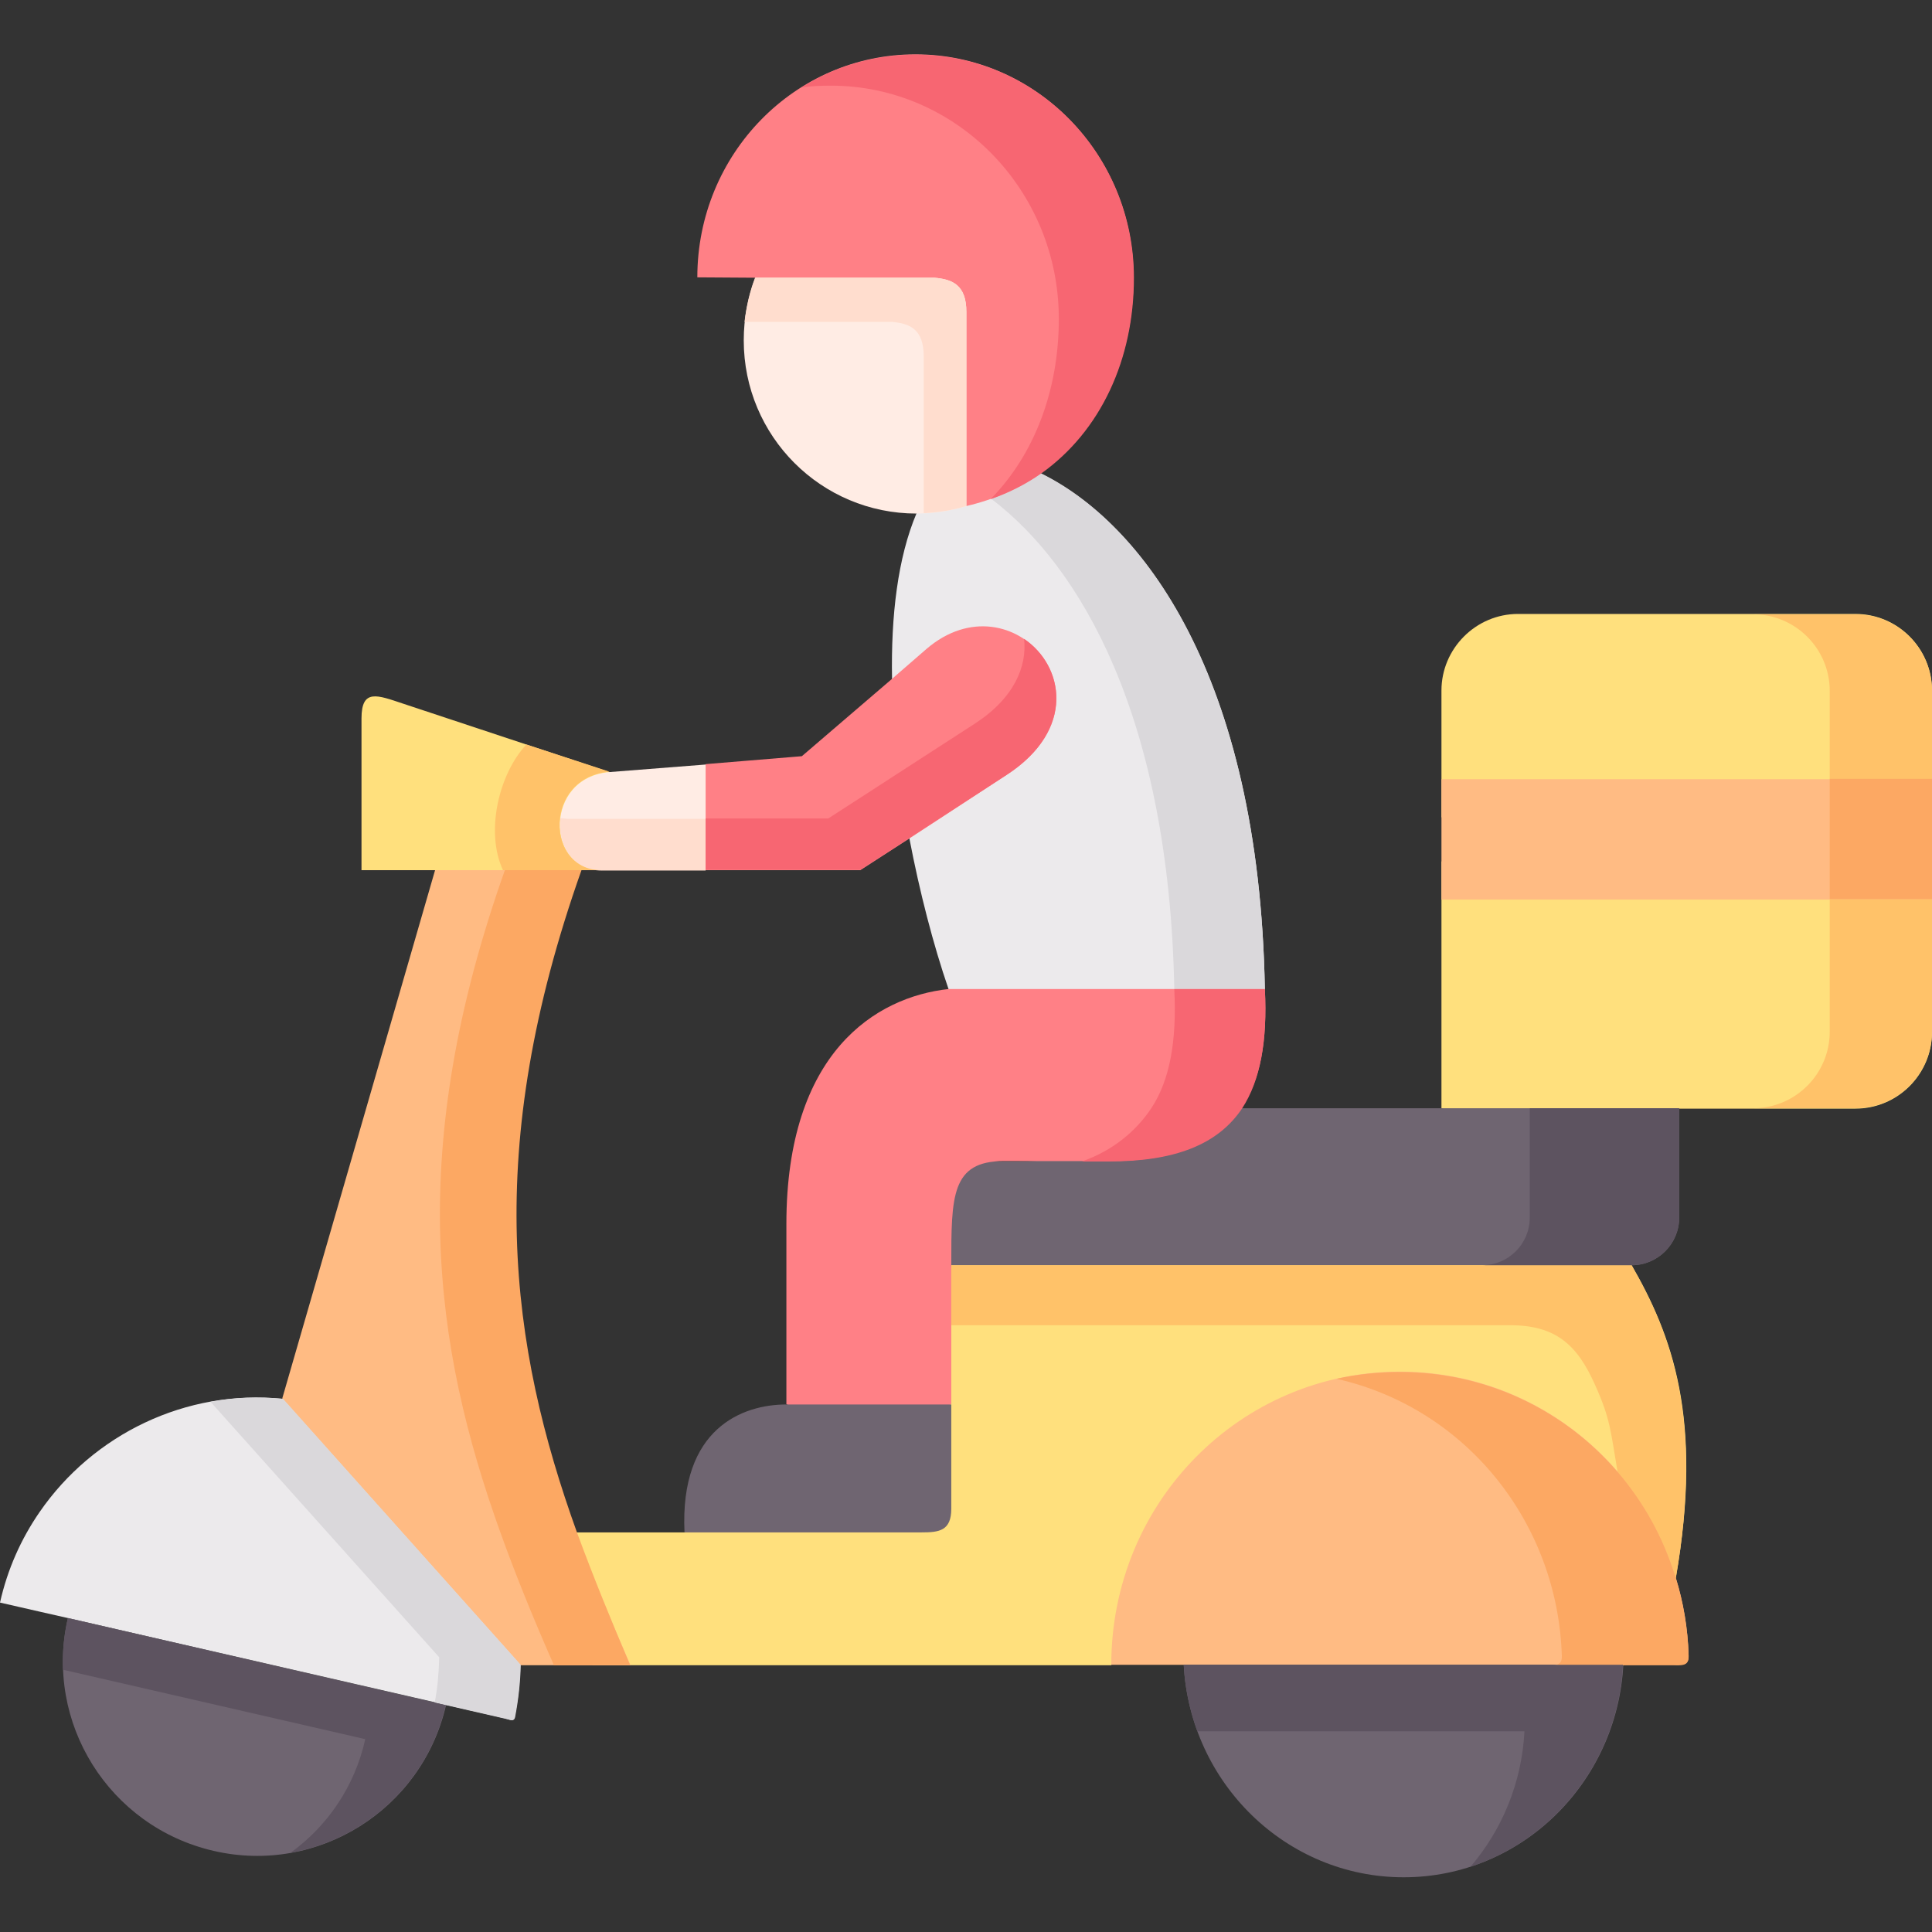
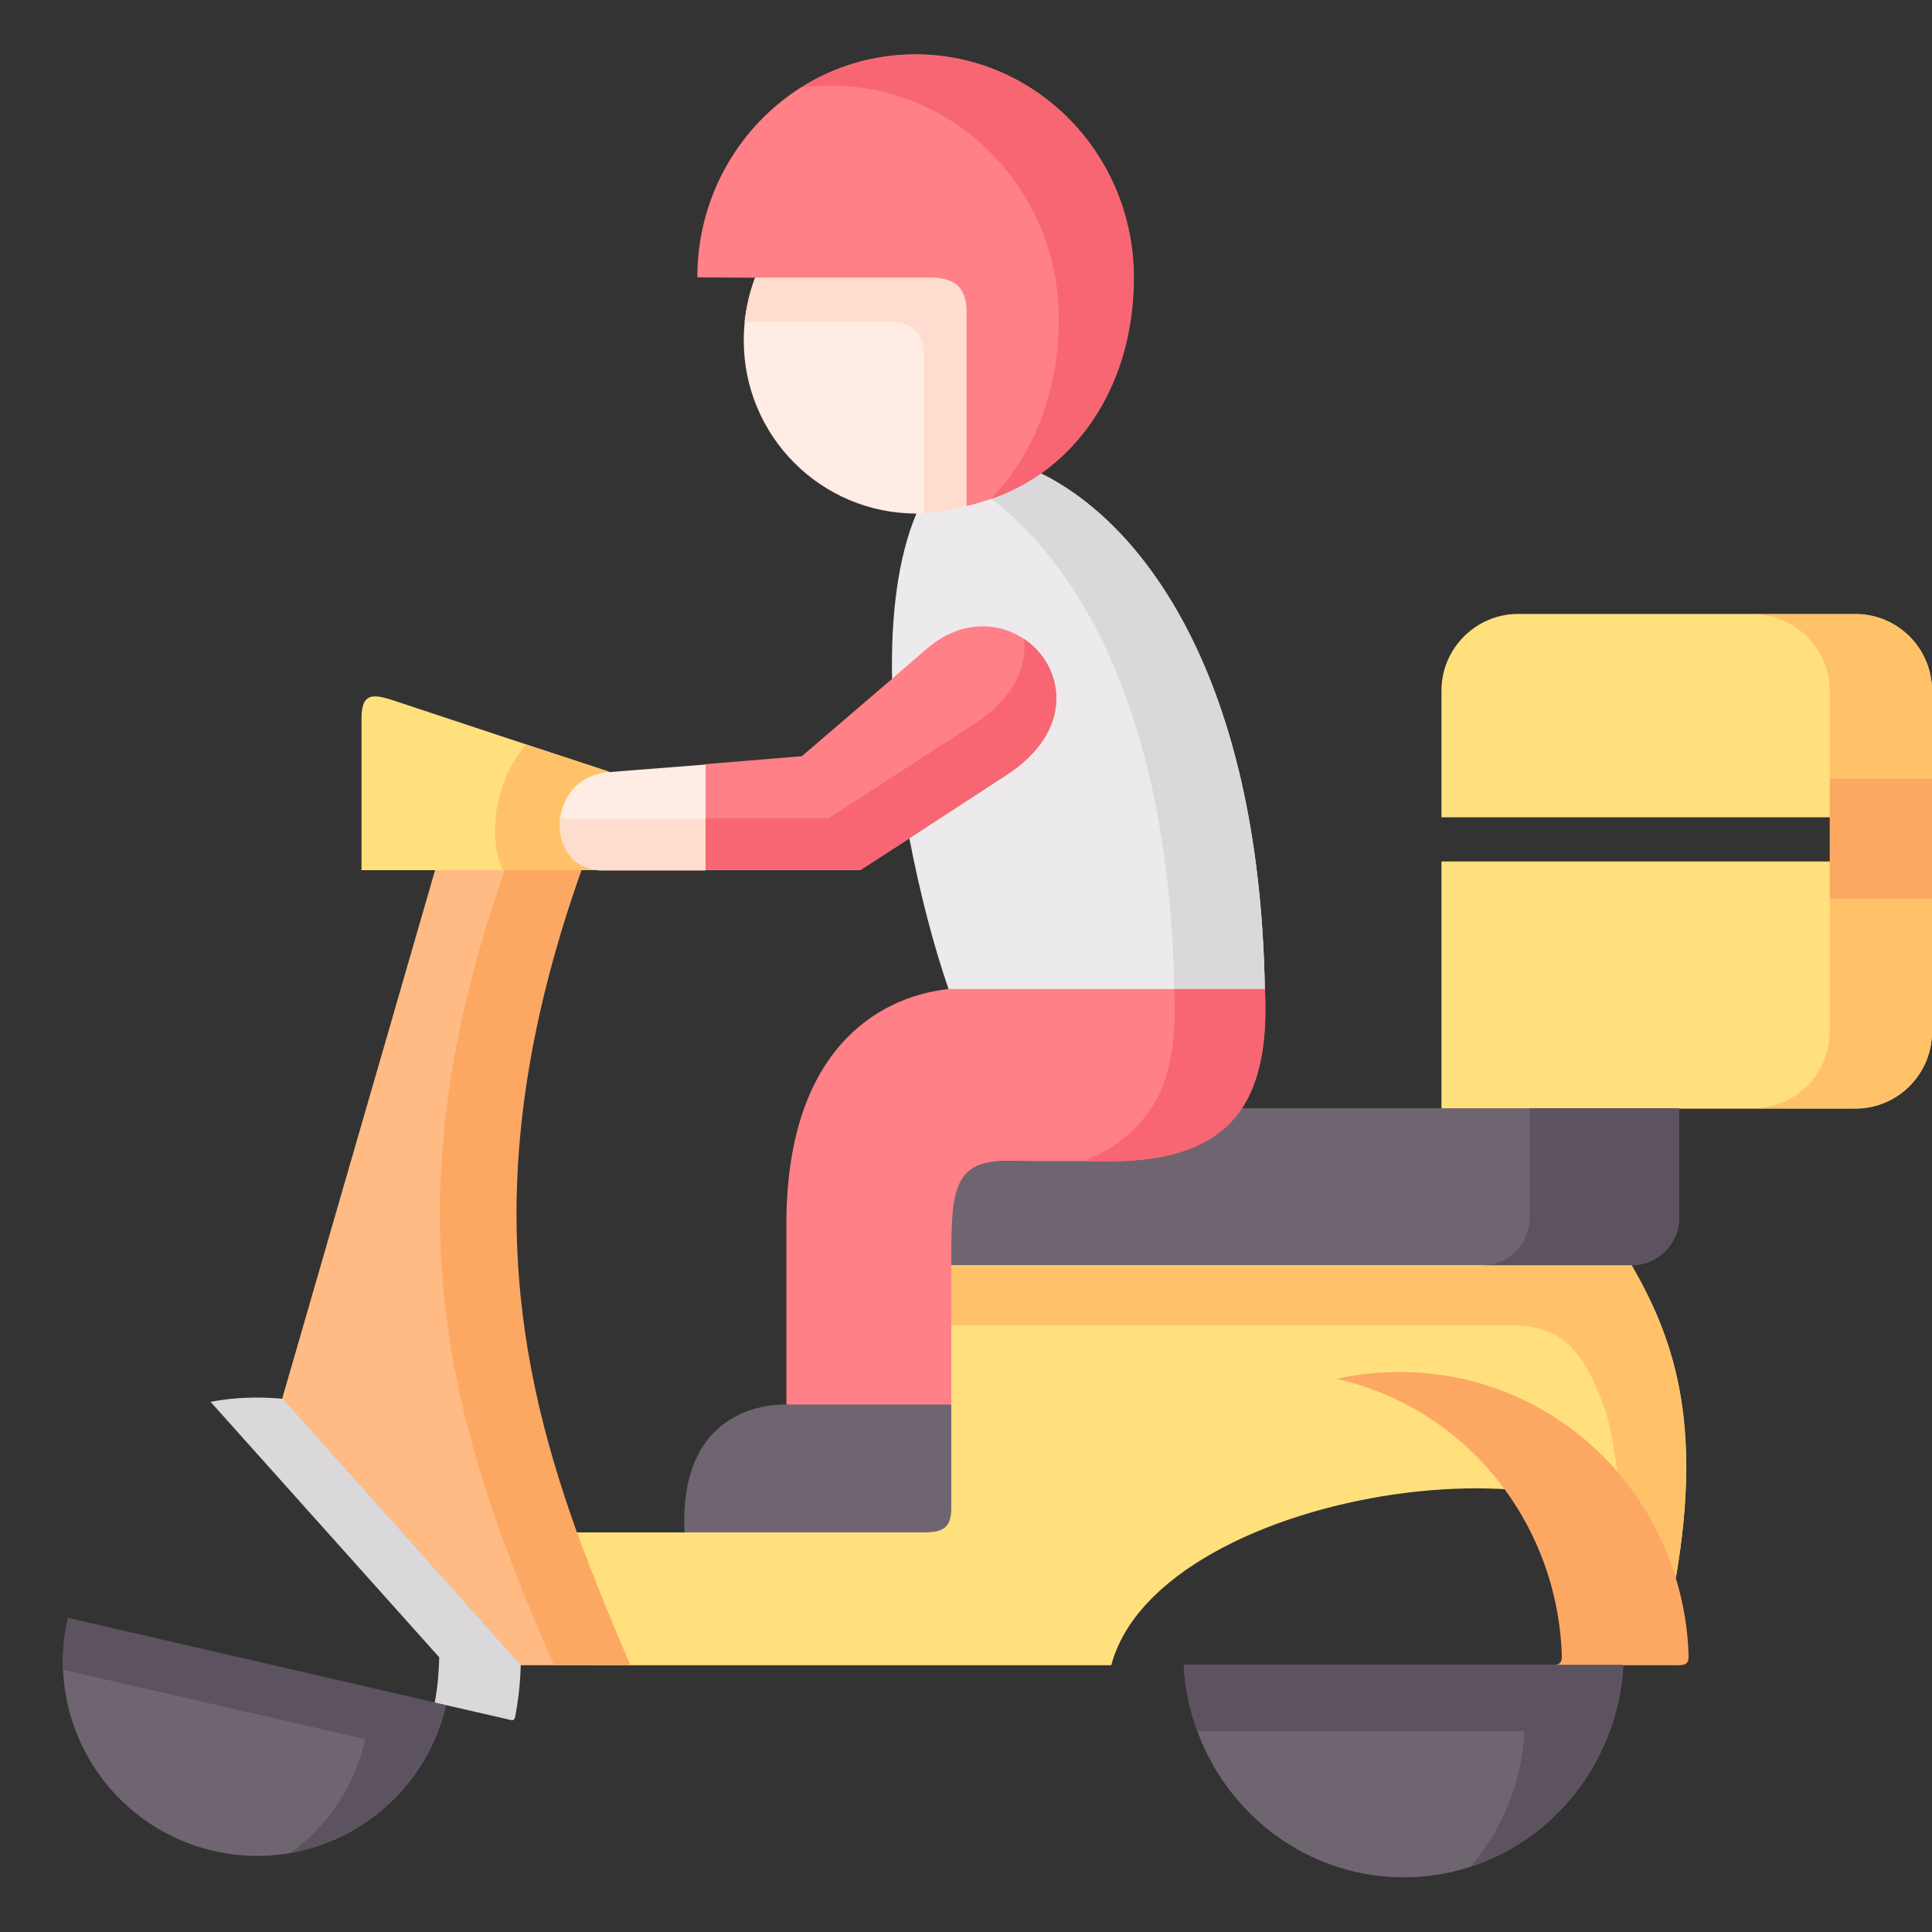
<svg xmlns="http://www.w3.org/2000/svg" xml:space="preserve" id="Capa_1" x="0" y="0" style="enable-background:new 0 0 512 512" version="1.1" viewBox="0 0 512 512">
  <rect x="0" y="0" width="512" height="512" fill="#333333" stroke="none" />
  <style type="text/css">.st0,.st1,.st2,.st3,.st4{fill-rule:evenodd;clip-rule:evenodd;fill:#ffe07d}.st1,.st2,.st3,.st4{fill:#ffbb83}.st2,.st3,.st4{fill:#ffc269}.st3,.st4{fill:#fca863}.st4{fill:#6f6571}.st10,.st11,.st5,.st6,.st7,.st8,.st9{fill-rule:evenodd;clip-rule:evenodd;fill:#eceaec}.st10,.st11,.st6,.st7,.st8,.st9{fill:#ff8086}.st10,.st11,.st7,.st8,.st9{fill:#dad8db}.st10,.st11,.st8,.st9{fill:#f76672}.st10,.st11,.st9{fill:#ffece4}.st10,.st11{fill:#5d5360}.st11{fill:#ffddce}</style>
  <g>
    <g>
      <path d="M382 228.3h130v45.2c0 11.2-9.1 20.3-20.3 20.3H445l-27.9 14.1-35.1-14.2v-65.4z" class="st0" />
    </g>
    <g>
      <path d="M402.3 162.7h89.4c11.2 0 20.3 9.1 20.3 20.3v33.6H382V183c0-11.1 9.1-20.3 20.3-20.3z" class="st0" />
    </g>
    <g>
-       <path d="M382 206.5h130v31.9H382v-31.9z" class="st1" />
-     </g>
+       </g>
    <g>
      <path d="M484.9 206.5H512V183c0-7.6-4.3-14.3-10.5-17.7-2.9-1.6-6.2-2.5-9.8-2.5h-27.1c11.2 0 20.3 9.1 20.3 20.3v23.4z" class="st2" />
    </g>
    <g>
      <path d="M484.9 238.3H512v-31.9h-27.1v31.9z" class="st3" />
    </g>
    <g>
      <path d="M484.9 238.3v35.1c0 11.2-9.1 20.3-20.3 20.3h27.1c3.5 0 6.9-.9 9.8-2.5 6.2-3.5 10.5-10.1 10.5-17.8v-35.1h-27.1z" class="st2" />
    </g>
    <g>
      <path d="M382 293.7h63v29c0 7-5.7 12.6-12.6 12.6h-205c0-18.2 0-27.5 13.9-27.5H269c17.5 0 28.9-4.5 35.3-14.1H382z" class="st4" />
    </g>
    <g>
      <path d="M252.1 335.3h180.3c10.6 18.4 19.1 40.5 11.7 82.9-12.3-41.7-136.8-25.1-149.6 23.1H157c-5.2-11.8-10.1-23.4-14.4-35.2h38.8c78.4-29.6 53.2-16.4 70.7-70.8z" class="st0" />
    </g>
    <g>
      <path d="M241 222.2c2.7 14.1 6.3 28.1 10.4 40l39.6 15.5 44.2-15.5c-1.5-83.6-32.8-123.7-59.4-136.7-9.6-7.3-19.4-10-19.4-10S243.5 136 242.9 136c-5 11.8-6.8 27.2-6.5 43.8l4.6 42.4z" class="st5" />
    </g>
    <g>
      <path d="M335.2 262.1h-83.8c-19.3 2.1-43 16.8-43 62.3v47.7l19 11.3 24.7-11.3v-36.9c0-18.2 0-27.5 13.9-27.5h27.7c17.5 0 28.9-4.5 35.3-14.1 5-7.3 6.9-17.7 6.2-31.5z" class="st6" />
    </g>
    <g>
      <path d="M335.2 262.1c-1.5-83.6-32.8-123.7-59.4-136.7-3.9 2.8-8.3 5.1-13.1 6.8 23.5 17.8 47.1 57.6 48.5 129.9h24z" class="st7" />
    </g>
    <g>
      <path d="M335.2 262.1h-24c.7 13.8-1.2 24.2-6.1 31.6-4 6-10.1 11.2-18.4 14.1h7.2c17.5 0 28.9-4.5 35.3-14.1 4.8-7.4 6.7-17.8 6-31.6z" class="st8" />
    </g>
    <g>
-       <path d="M294.5 441.2c0-43.2 34.3-77.7 76.5-77.7 34.4 0 63.5 22.8 73.1 54.6 2 6.5 3.2 13.4 3.4 20.6.1 2.8-1.8 2.5-4.5 2.5H294.5z" class="st1" />
-     </g>
+       </g>
    <g>
      <path d="M313.7 441.2h116.5c-1.7 31.4-27.1 56.3-58.2 56.3s-56.6-24.9-58.3-56.3z" class="st4" />
    </g>
    <g>
      <path d="m18 428.8 100.2 23.1c-6.4 27.7-34 45-61.6 38.6-27.7-6.4-45-34-38.6-61.7z" class="st4" />
    </g>
    <g>
-       <path d="M10.5 400.7c14.2-20.6 38.8-32.6 64.4-30 45.3 9.6 60.1 36.7 63 70.5-.1 4.6-.6 9.2-1.5 13.8-.3 1.3-1.1.8-2.5.4l-15.7-3.6-100.2-23-7.5-1.7L0 424.7c2-8.9 5.6-16.9 10.5-24z" class="st5" />
-     </g>
+       </g>
    <g>
      <path d="m74.8 370.6 40.5-140 18.2-8.2 20.4 8.2c-26.8 74.2-19.3 126-1.2 175.5 4.3 11.7 9.2 23.4 14.4 35.2H138l-63.2-70.7z" class="st1" />
    </g>
    <g>
      <path d="m200.2 73.5 47.5-10.1c4.8.4 18.6 12 18.6 19.3l-10.1 51.4c-4.2 1.3-8.7 2-13.3 2-25.3 0-45.8-20.5-45.8-45.9 0-5.9 1.1-11.5 3.1-16.7z" class="st9" />
    </g>
    <g>
      <path d="M184.8 73.5c0-32.7 25.9-59.1 57.8-59.1s57.8 26.4 57.8 59.1c0 21.6-8.8 40.7-24.6 51.9-5.7 4-12.3 7-19.7 8.7V82.7c0-7.2-3.7-8.7-8.5-9.1h-47.5l-15.3-.1z" class="st6" />
    </g>
    <g>
      <path d="M212.4 23.2c8.8-5.6 19.2-8.7 30.3-8.7 31.9 0 57.8 26.4 57.8 59.1 0 21.6-8.8 40.7-24.6 51.9-4 2.8-8.5 5.1-13.4 6.8 11.7-11.9 18.1-29 18.1-47.8 0-34.1-27.1-61.8-60.4-61.8-2.7 0-5.3.1-7.8.5z" class="st8" />
    </g>
    <g>
      <path d="M208.4 372.2h43.7v27.6c0 5.9-3.2 6.3-7.9 6.3h-62.8c-1.3-27.7 15.5-33.9 27-33.9z" class="st4" />
    </g>
    <g>
      <path d="M152.9 406.1c-17.8-49.4-25.1-101.3 1.2-175.5h-20.3c-26.3 74.2-19 126-1.2 175.5 4.2 11.7 9 23.4 14.2 35.2H167c-5-11.8-9.8-23.5-14.1-35.2z" class="st3" />
    </g>
    <g>
      <path d="m138 441.2-63-70.5c-6.5-.6-13-.4-19.2.8l60.6 67.7c-.1 3.9-.4 7.9-1.2 12l3.1.7 15.7 3.6c1.4.3 2.2.8 2.5-.4.9-4.7 1.4-9.3 1.5-13.9z" class="st7" />
    </g>
    <g>
      <path d="M432.4 335.3H252.1v15.9h148.1c12.1 0 17.8 5.2 22.5 15.8 4.1 9.1 4.1 12.1 6 23.2 6.9 8 12.2 17.6 15.4 28.1 7.3-42.5-1.2-64.6-11.7-83z" class="st2" />
    </g>
    <g>
      <path d="M428.7 390.1c-14-16.3-34.7-26.5-57.7-26.5-5.8 0-11.4.6-16.8 1.8 34.5 7.8 58.6 38.3 59.7 73.4.1 1.9-.8 2.4-2.2 2.5H443c2.6 0 4.6.4 4.5-2.5-.2-7.2-1.4-14.1-3.4-20.6-.1-.2-.1-.4-.2-.6-3.2-10.3-8.4-19.6-15.2-27.5z" class="st3" />
    </g>
    <g>
      <path d="M115.1 451.2 18 428.8c-1.1 4.6-1.5 9.2-1.3 13.7l77.1 17.7 3 .7C94 473.5 86.7 484 77 491c19.7-3.5 36.4-18.4 41.1-39.1l-3-.7z" class="st10" />
    </g>
    <g>
      <path d="M411.6 441.2h-97.9c.3 6.1 1.6 12 3.6 17.6H404c-.7 13.7-6 26.2-14.3 35.9 22.5-7.4 39.1-28.4 40.4-53.5h-18.5z" class="st10" />
    </g>
    <g>
      <path d="M445 322.7v-29h-39.6v29c0 7-5.7 12.6-12.6 12.6h39.6c6.9 0 12.6-5.7 12.6-12.6z" class="st10" />
    </g>
    <g>
      <path d="M197.3 85.3h39c4.8.4 8.5 1.9 8.5 9.2V136c3.9-.2 7.7-.8 11.3-1.9V82.7c0-7.2-3.7-8.7-8.5-9.1h-47.5c-1.4 3.6-2.3 7.6-2.8 11.7z" class="st11" />
    </g>
    <g>
      <path d="m106.9 186.5 54.6 18.1c2.7 2.4-.4 26.8-2.2 26H95.8v-40.2c0-8 4.2-6.2 11.1-3.9z" class="st0" />
    </g>
    <g>
      <path d="M187 230.6h-27.6c-14.8 0-15.3-24.6 2.2-26l25.5-2 6.8 14.5-6.9 13.5z" class="st9" />
    </g>
    <g>
      <path d="m236.4 179.9 9.1-7.9c22.9-19.7 51.8 13.6 21.2 33.4L241 222.2l-13 8.4h-41v-28.1l25.5-2.1 23.9-20.5z" class="st6" />
    </g>
    <g>
      <path d="M187 230.6V217h-36c-.9 0-1.7-.1-2.5-.2-.8 6.8 3 13.9 10.9 13.9H187z" class="st11" />
    </g>
    <g>
      <path d="M266.7 205.4c18.5-12 15.2-29 4.7-36.1.8 7.3-2.6 15.7-13.1 22.5l-20.1 13-5.7 3.7-13 8.4H187v13.6h41l13-8.4 25.7-16.7z" class="st8" />
    </g>
    <g>
      <path d="m161.5 204.5-22-7.2c-7.4 7.9-10.9 23.3-6.2 33.3h26c-7.9 0-11.8-7.1-10.9-13.9.8-5.9 5-11.5 13.1-12.2z" class="st2" />
    </g>
  </g>
</svg>